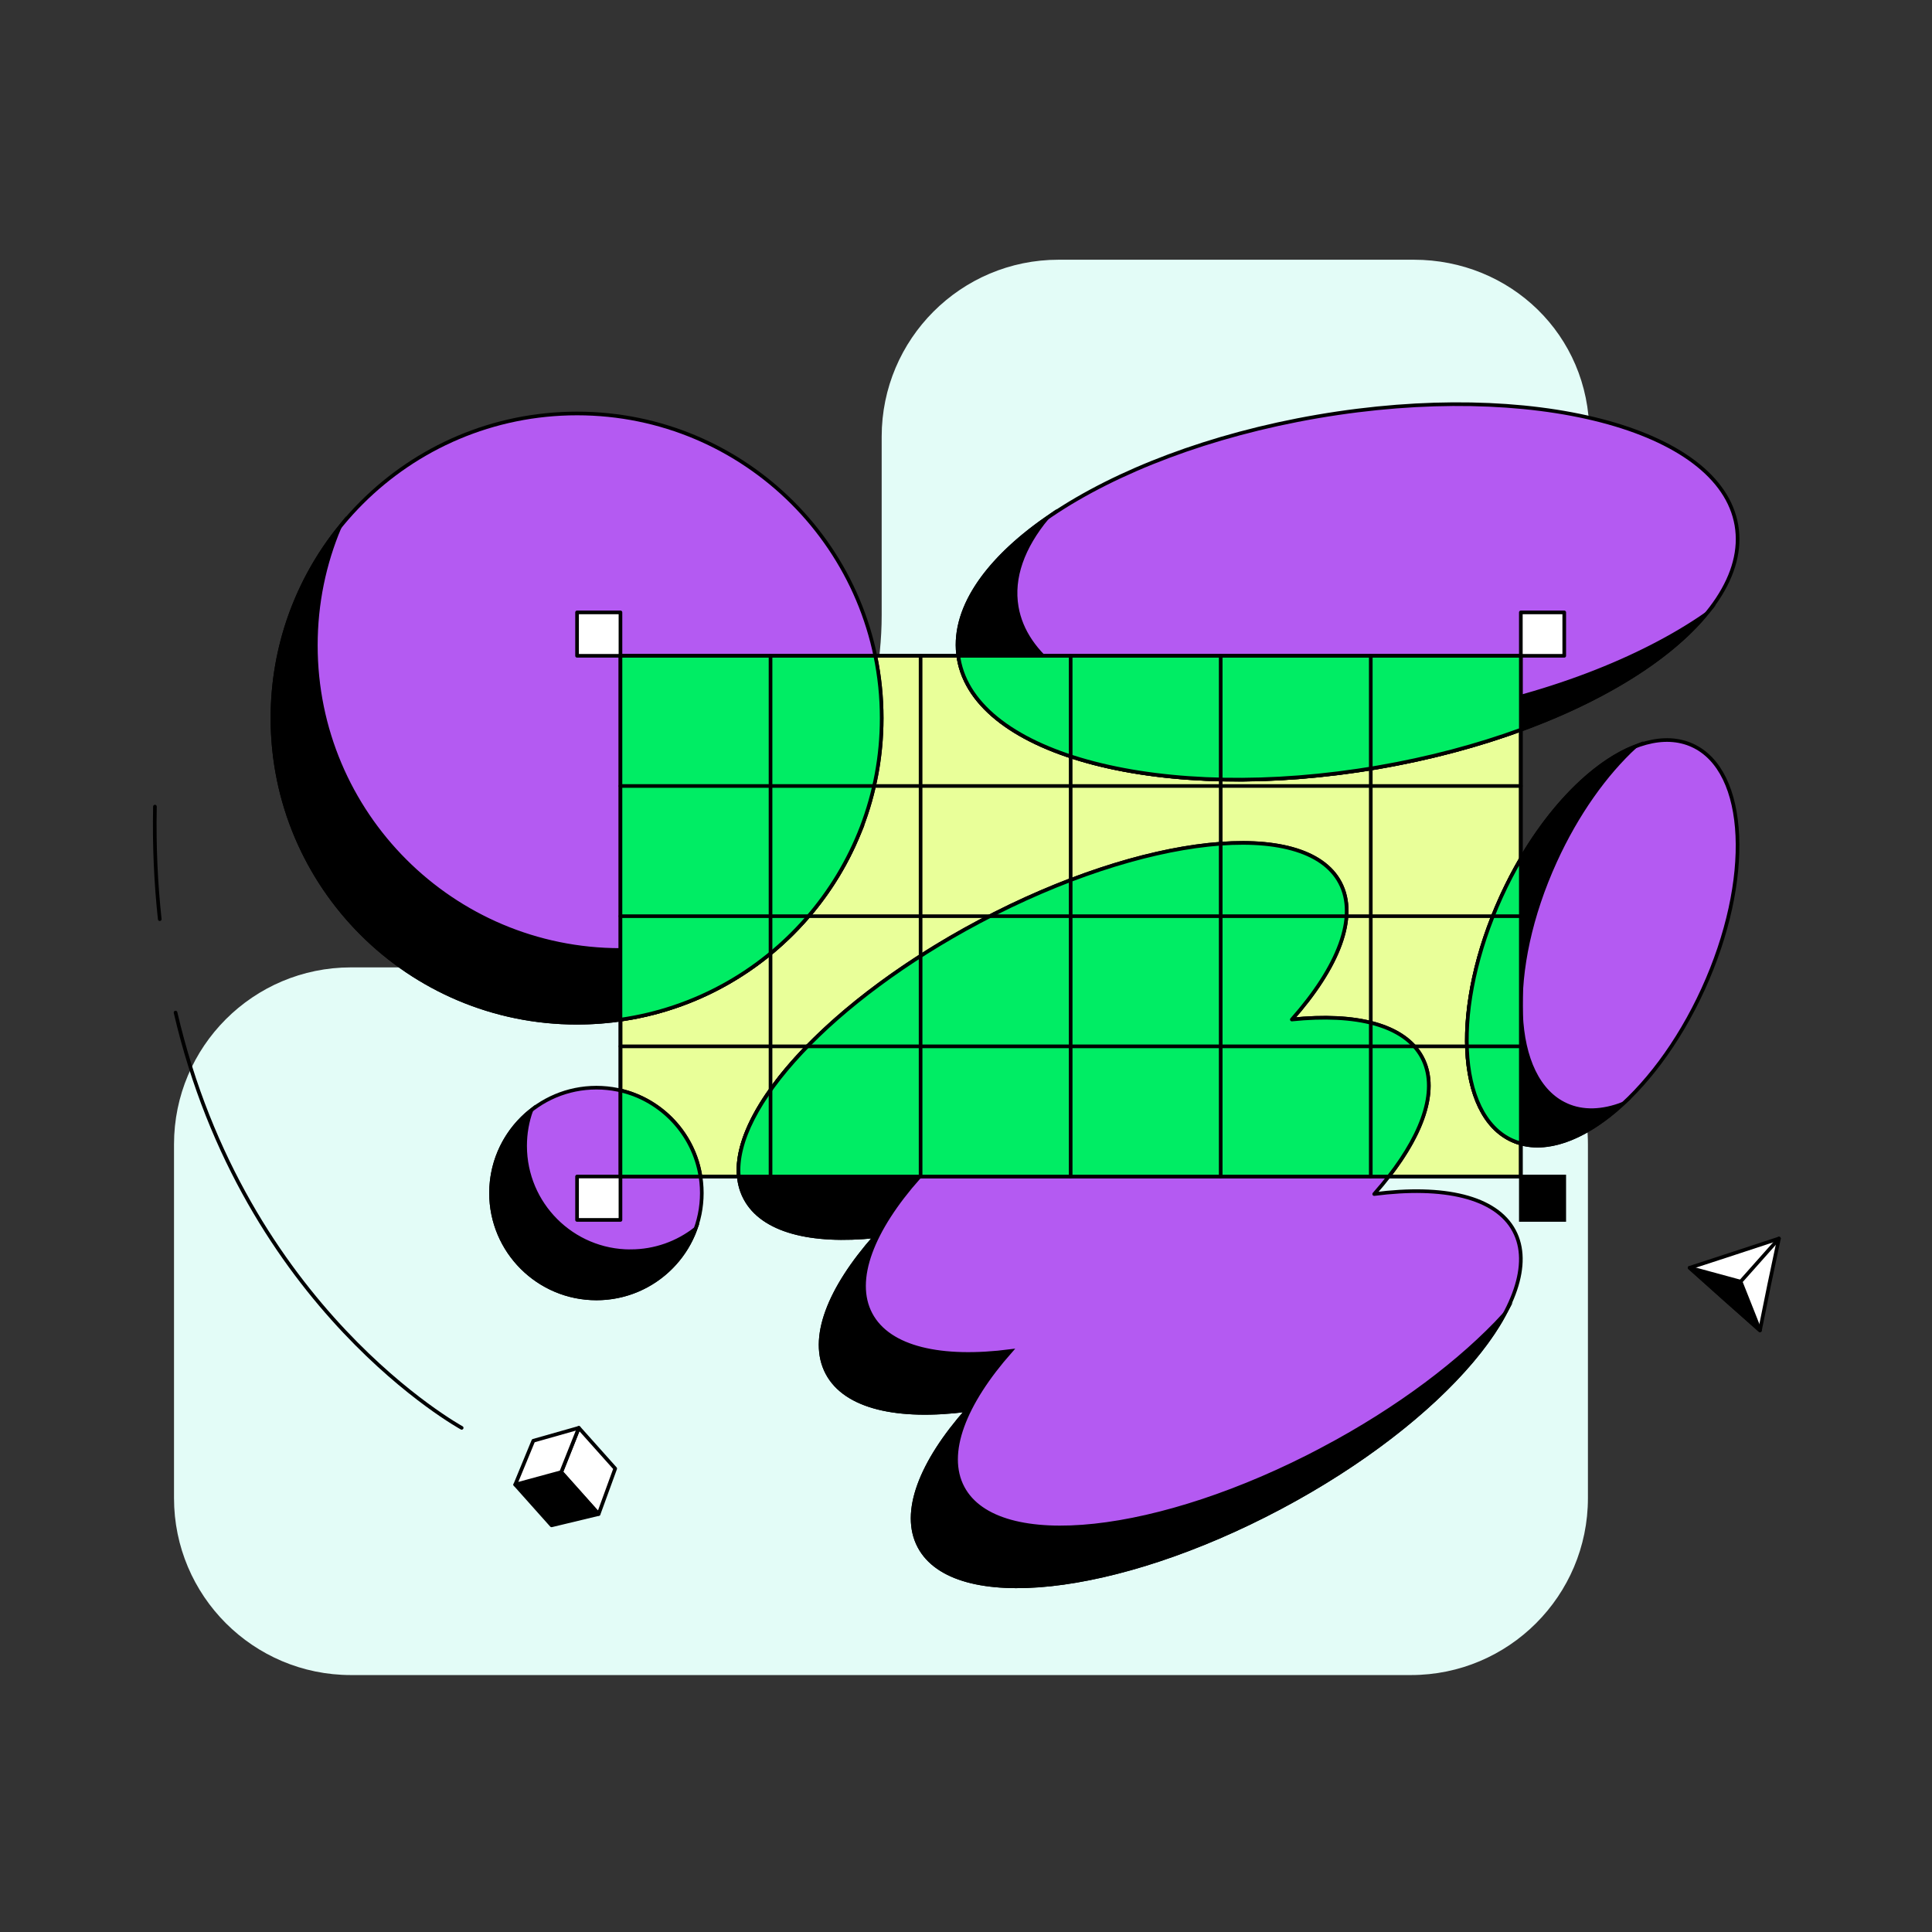
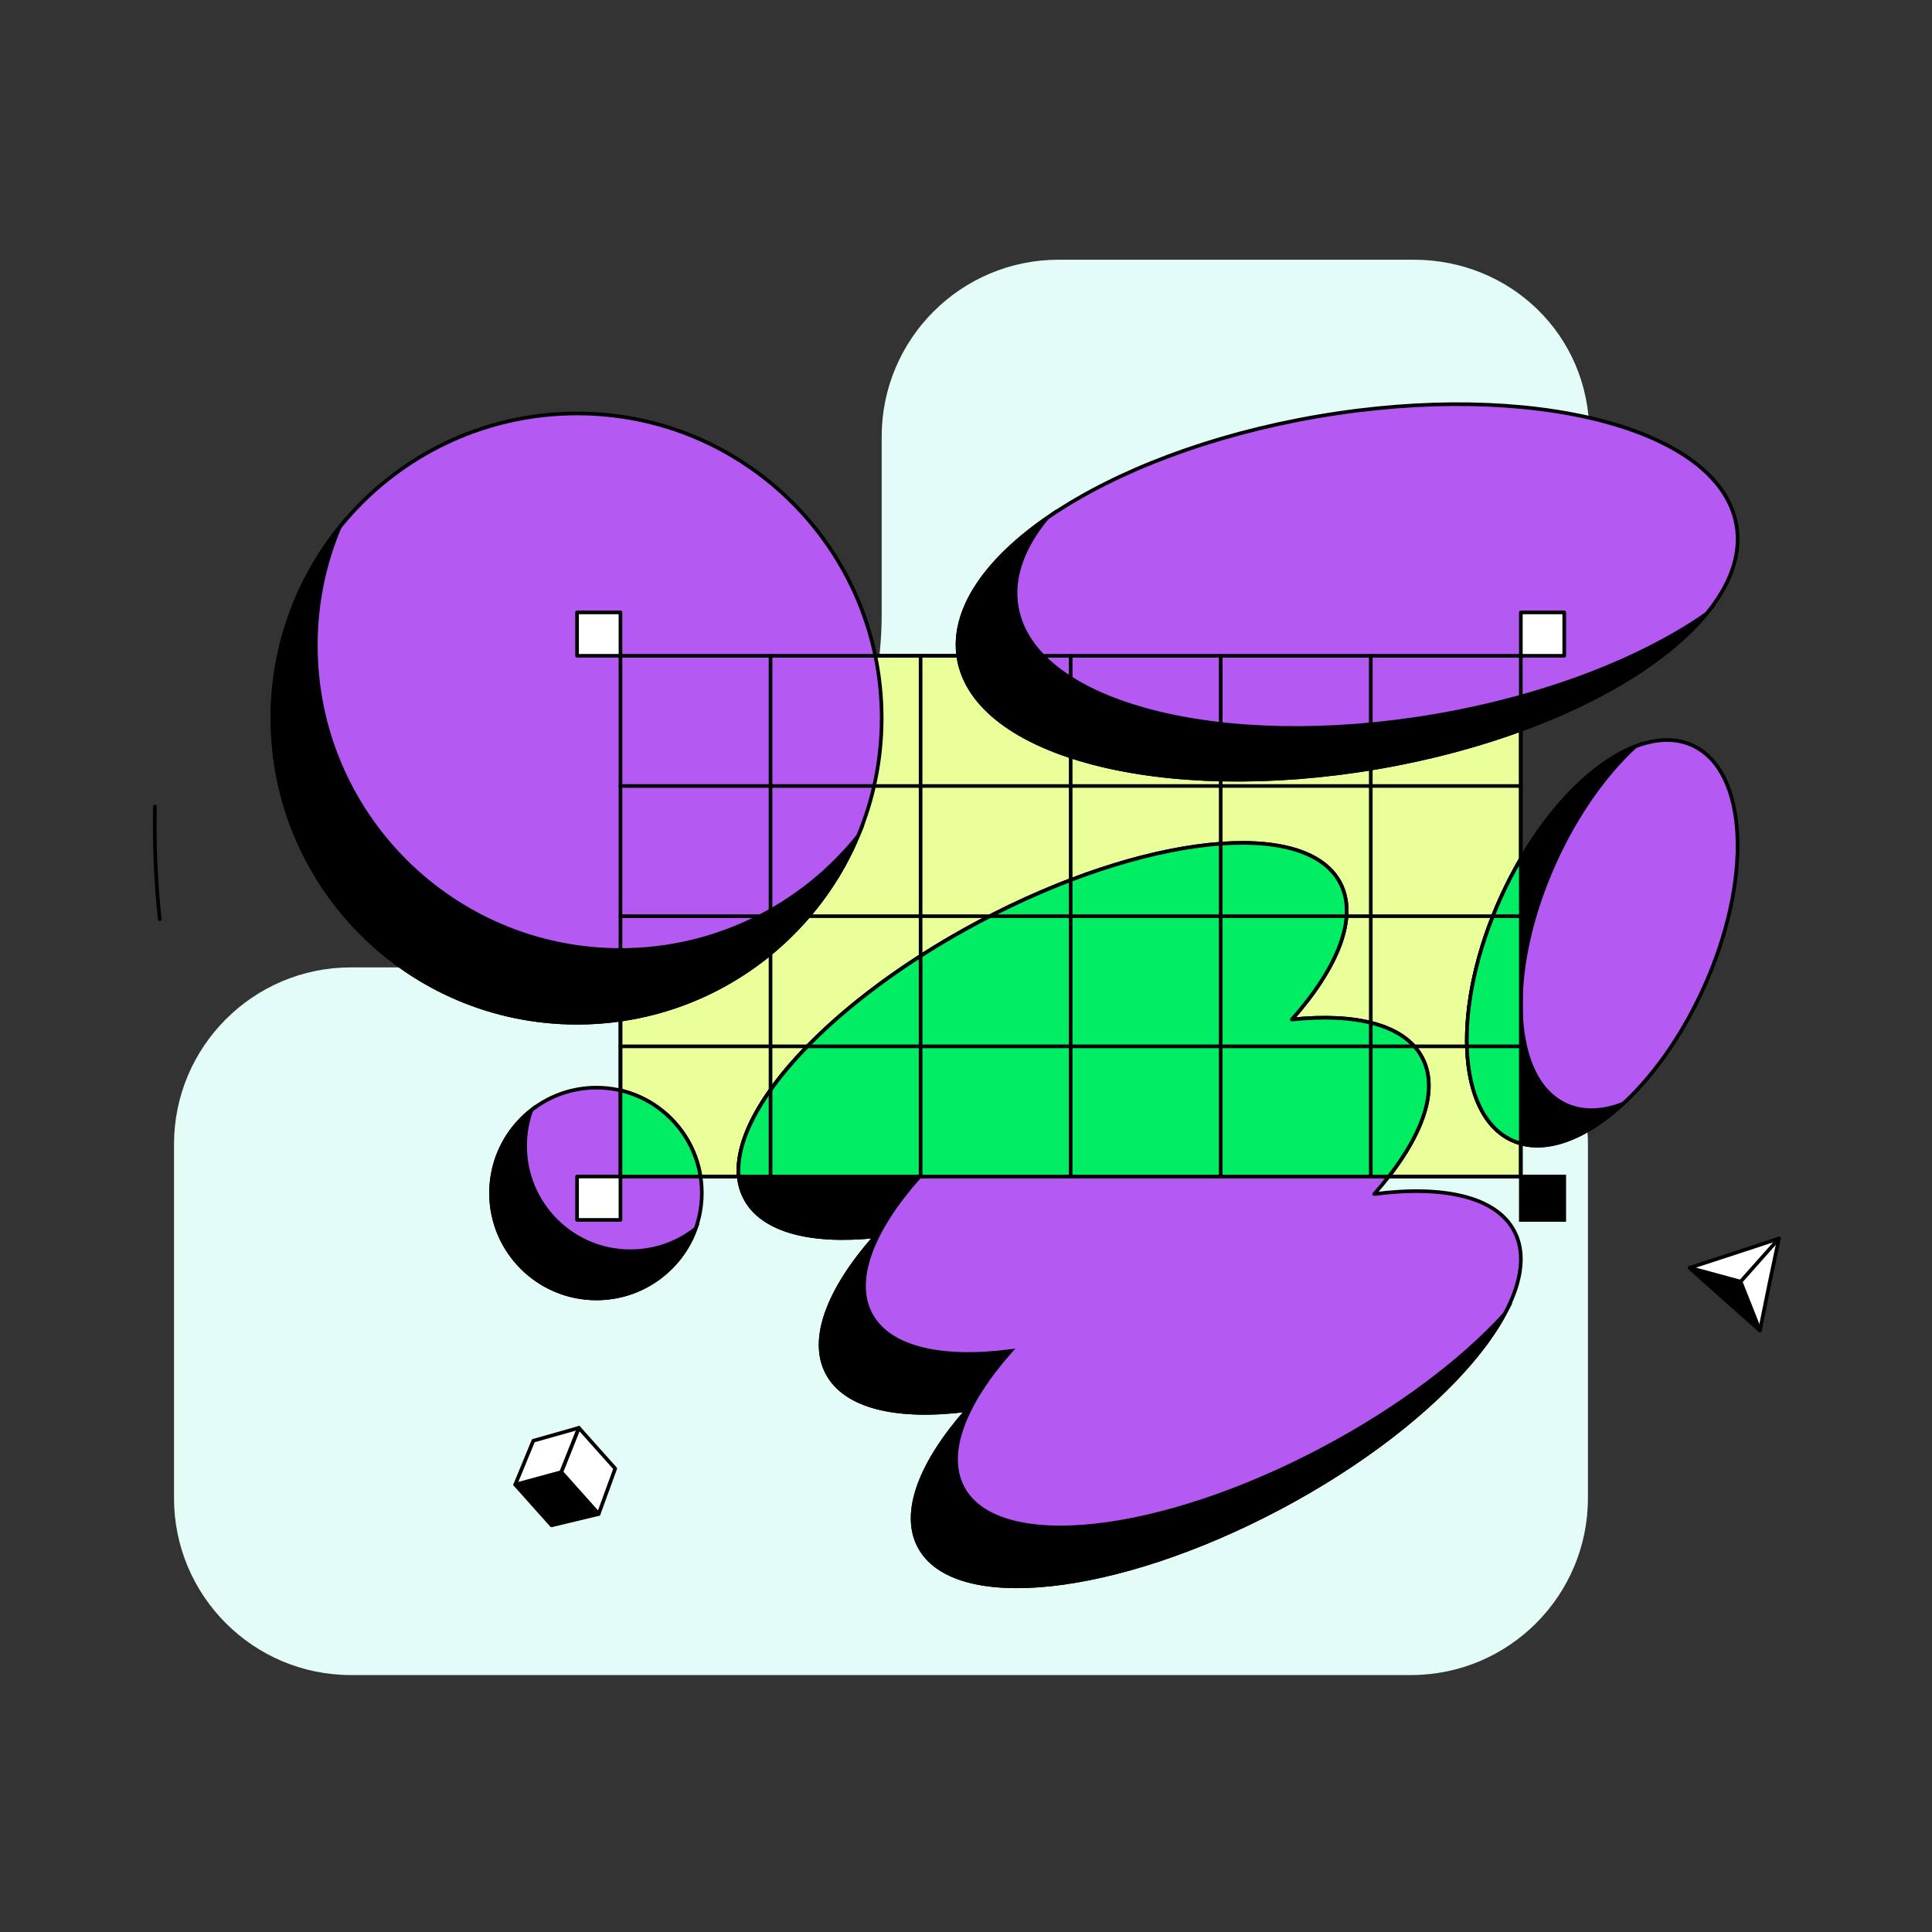
<svg xmlns="http://www.w3.org/2000/svg" width="696" height="696" viewBox="0 0 696 696" fill="none">
  <rect x="0" y="0" width="696" height="696" fill="#333333" stroke="none" />
  <g clip-path="url(#clip0_873_38)">
    <path d="M509.338 93.564H381.357C346.179 93.564 317.624 122.119 317.624 157.298V221.544C317.624 291.901 260.513 348.5 190.668 348.5H126.422C91.243 348.5 62.688 377.055 62.688 412.234V539.702C62.688 574.88 91.243 603.436 126.422 603.436H508.313C543.491 603.436 572.047 574.88 572.047 539.702V412.234C572.047 377.055 543.491 348.5 508.313 348.5C473.134 348.5 444.579 319.944 444.579 284.766V284.253C444.579 249.075 473.134 220.519 508.313 220.519H508.825C544.004 220.519 572.559 191.964 572.559 156.273C572.559 120.582 544.004 93.564 509.338 93.564Z" fill="#E3FCF7" />
    <path d="M547.867 236.262H223.521V423.837H547.867V236.262Z" fill="#E9FF99" stroke="black" stroke-width="1.314" stroke-linecap="round" stroke-linejoin="round" />
    <path d="M207.883 368.435C268.49 368.435 317.623 319.303 317.623 258.694C317.623 198.087 268.49 148.954 207.883 148.954C147.275 148.954 98.142 198.087 98.142 258.694C98.142 319.303 147.275 368.435 207.883 368.435Z" fill="#B45AF2" stroke="black" stroke-width="1.314" stroke-linecap="round" stroke-linejoin="round" />
    <path d="M223.52 342.233C162.914 342.233 113.78 293.099 113.78 232.493C113.78 217.42 116.815 203.057 122.321 189.981C107.196 208.786 98.142 232.69 98.142 258.696C98.142 319.302 147.276 368.437 207.883 368.437C253.416 368.437 292.471 340.696 309.082 301.207C288.963 326.214 258.121 342.233 223.52 342.233Z" fill="black" stroke="black" stroke-width="1.314" stroke-miterlimit="10" />
    <path d="M496.312 276.469C573.679 263.188 631.539 224.12 625.545 189.206C619.553 154.293 551.977 136.755 474.61 150.035C397.242 163.315 339.384 202.383 345.376 237.298C351.37 272.211 418.946 289.749 496.312 276.469Z" fill="#B45AF2" stroke="black" stroke-width="1.314" stroke-linecap="round" stroke-linejoin="round" />
    <path d="M517.209 257.815C439.835 271.101 372.264 253.571 366.271 218.655C364.458 208.076 368.505 197.104 377.192 186.591C354.786 202.15 342.447 220.206 345.377 237.276C351.369 272.191 418.954 289.722 496.315 276.436C550.22 267.185 594.662 245.397 614.624 221.231C591.193 237.499 556.751 251.021 517.196 257.815H517.209Z" fill="black" stroke="black" stroke-width="1.314" stroke-miterlimit="10" />
    <path d="M545.476 443.444C538.945 431.118 520.035 426.926 495.054 430.158C511.73 411.288 518.865 393.285 512.321 380.958C506.092 369.21 488.628 364.847 465.381 367.265C482.123 348.369 489.285 330.313 482.74 317.973C470.191 294.32 412.042 300.588 352.868 331.982C293.694 363.376 255.887 408.016 268.45 431.67C274.679 443.418 292.143 447.78 315.39 445.363C298.648 464.259 291.486 482.315 298.03 494.655C304.561 506.981 323.471 511.173 348.452 507.94C331.776 526.811 324.641 544.814 331.185 557.14C343.735 580.794 401.884 574.526 461.058 543.132C520.232 511.738 558.039 467.098 545.476 443.444Z" fill="#B45AF2" stroke="black" stroke-width="1.314" stroke-linecap="round" stroke-linejoin="round" />
    <path d="M476.696 521.909C417.522 553.303 359.373 559.584 346.823 535.917C340.292 523.591 347.414 505.588 364.09 486.717C339.109 489.95 320.212 485.758 313.668 473.432C307.124 461.092 314.286 443.037 331.027 424.14C307.781 426.558 290.316 422.195 284.088 410.447C279.817 402.391 281.381 391.905 287.636 380.341C269.58 399.974 261.656 418.883 268.437 431.67C274.665 443.418 292.13 447.781 315.376 445.363C298.635 464.259 291.473 482.315 298.017 494.655C304.548 506.981 323.458 511.173 348.439 507.94C331.763 526.811 324.628 544.814 331.172 557.14C343.722 580.794 401.871 574.526 461.045 543.132C500.074 522.422 529.798 495.969 541.914 473.55C526.566 490.252 503.884 507.48 476.682 521.909H476.696Z" fill="black" stroke="black" stroke-width="1.314" stroke-miterlimit="10" />
    <path d="M613.571 356.26C631.502 316.968 629.755 277.686 609.671 268.52C589.586 259.354 558.768 283.775 540.837 323.067C522.906 362.359 524.651 401.642 544.737 410.808C564.822 419.974 595.64 395.551 613.571 356.26Z" fill="#B45AF2" stroke="black" stroke-width="1.314" stroke-linecap="round" stroke-linejoin="round" />
    <path d="M564.162 398.002C544.082 388.843 542.335 349.551 560.259 310.259C568.078 293.11 578.367 278.787 589.143 268.865C572.099 275.436 553.321 295.62 540.81 323.046C522.886 362.337 524.634 401.629 544.713 410.788C556.028 415.953 570.759 410.447 584.662 397.634C577.29 400.486 570.233 400.788 564.175 398.015L564.162 398.002Z" fill="black" stroke="black" stroke-width="1.314" stroke-miterlimit="10" />
    <path d="M214.861 467.756C235.828 467.756 252.825 450.759 252.825 429.792C252.825 408.824 235.828 391.828 214.861 391.828C193.894 391.828 176.896 408.824 176.896 429.792C176.896 450.759 193.894 467.756 214.861 467.756Z" fill="#B45AF2" stroke="black" stroke-width="1.314" stroke-linecap="round" stroke-linejoin="round" />
    <path d="M227.134 450.765C206.174 450.765 189.17 433.773 189.17 412.8C189.17 408.28 189.958 403.943 191.417 399.922C182.573 406.873 176.896 417.662 176.896 429.778C176.896 450.738 193.888 467.743 214.861 467.743C231.3 467.743 245.308 457.282 250.578 442.656C244.126 447.729 235.978 450.751 227.134 450.751V450.765Z" fill="black" stroke="black" stroke-width="1.314" stroke-miterlimit="10" />
    <path d="M547.867 236.262H223.521V423.837H547.867V236.262Z" stroke="black" stroke-width="1.314" stroke-linecap="round" stroke-linejoin="round" />
    <path d="M223.521 392.825V423.837H252.339C249.934 408.554 238.409 396.307 223.521 392.825Z" fill="#00ED64" stroke="black" stroke-width="1.314" stroke-linecap="round" stroke-linejoin="round" />
    <path d="M547.88 309.379C545.357 313.69 542.979 318.25 540.797 323.033C522.873 362.325 524.621 401.616 544.7 410.776C545.725 411.249 546.79 411.617 547.88 411.919V309.379Z" fill="#00ED64" stroke="black" stroke-width="1.314" stroke-linecap="round" stroke-linejoin="round" />
    <path d="M465.381 367.279C482.123 348.382 489.285 330.326 482.74 317.987C470.191 294.333 412.042 300.601 352.868 331.995C299.712 360.196 263.824 399.067 266.15 423.838H500.31C513.162 407.319 518.116 391.905 512.321 380.972C506.092 369.223 488.628 364.861 465.381 367.279Z" fill="#00ED64" stroke="black" stroke-width="1.314" stroke-linecap="round" stroke-linejoin="round" />
-     <path d="M345.377 237.274C351.369 272.19 418.954 289.72 496.315 276.434C514.818 273.254 532.216 268.602 547.88 262.886V236.262H345.219C345.272 236.604 345.311 236.946 345.377 237.274Z" fill="#00ED64" stroke="black" stroke-width="1.314" stroke-linecap="round" stroke-linejoin="round" />
-     <path d="M223.521 367.331C276.715 359.735 317.623 314.005 317.623 258.707C317.623 251.02 316.835 243.516 315.324 236.262H223.521V367.331Z" fill="#00ED64" stroke="black" stroke-width="1.314" stroke-linecap="round" stroke-linejoin="round" />
    <path d="M223.521 220.612H207.883V236.25H223.521V220.612Z" fill="white" stroke="black" stroke-width="1.314" stroke-linecap="round" stroke-linejoin="round" />
    <path d="M223.521 423.837H207.883V439.475H223.521V423.837Z" fill="white" stroke="black" stroke-width="1.314" stroke-linecap="round" stroke-linejoin="round" />
    <path d="M563.518 220.612H547.88V236.25H563.518V220.612Z" fill="white" stroke="black" stroke-width="1.314" stroke-linecap="round" stroke-linejoin="round" />
    <path d="M563.518 423.837H547.88V439.475H563.518V423.837Z" fill="black" stroke="black" stroke-width="1.314" stroke-miterlimit="10" />
    <path d="M385.707 236.262V423.837" stroke="black" stroke-width="1.314" stroke-linecap="round" stroke-linejoin="round" />
    <path d="M331.645 236.262V423.837" stroke="black" stroke-width="1.314" stroke-linecap="round" stroke-linejoin="round" />
    <path d="M277.583 236.262V423.837" stroke="black" stroke-width="1.314" stroke-linecap="round" stroke-linejoin="round" />
    <path d="M493.818 236.262V423.837" stroke="black" stroke-width="1.314" stroke-linecap="round" stroke-linejoin="round" />
    <path d="M439.756 236.262V423.837" stroke="black" stroke-width="1.314" stroke-linecap="round" stroke-linejoin="round" />
    <path d="M223.521 330.051H547.88" stroke="black" stroke-width="1.314" stroke-linecap="round" stroke-linejoin="round" />
    <path d="M223.521 283.15H547.88" stroke="black" stroke-width="1.314" stroke-linecap="round" stroke-linejoin="round" />
    <path d="M223.521 376.938H547.88" stroke="black" stroke-width="1.314" stroke-linecap="round" stroke-linejoin="round" />
    <path d="M57.549 331.127C56.17 318.367 55.526 304.859 55.815 290.574" stroke="black" stroke-width="1.314" stroke-linecap="round" stroke-linejoin="round" />
-     <path d="M166.318 514.381C166.318 514.381 88.089 471.633 63.239 364.77" stroke="black" stroke-width="1.314" stroke-linecap="round" stroke-linejoin="round" />
    <path d="M640.866 446.177L624.834 451.447L608.697 456.716L621.352 468.057L634.02 479.266L637.384 462.656L640.866 446.177Z" fill="white" stroke="black" stroke-width="1.314" stroke-linecap="round" stroke-linejoin="round" />
    <path d="M634.02 479.266L627.055 461.71L608.697 456.716L634.02 479.266Z" fill="black" stroke="black" stroke-width="1.314" stroke-linecap="round" stroke-linejoin="round" />
    <path d="M640.866 446.177L627.055 461.71" stroke="black" stroke-width="1.314" stroke-linecap="round" stroke-linejoin="round" />
    <path d="M215.662 545.405L221.628 529.045L208.527 514.379L202.193 530.319L215.662 545.405Z" fill="white" stroke="black" stroke-width="1.314" stroke-linecap="round" stroke-linejoin="round" />
    <path d="M215.623 545.433L198.697 549.506L185.609 534.841L202.166 530.347L215.623 545.433Z" fill="black" stroke="black" stroke-width="1.314" stroke-linecap="round" stroke-linejoin="round" />
    <path d="M192.127 519.031L208.527 514.379L202.166 530.346L185.609 534.84L192.127 519.031Z" fill="white" stroke="black" stroke-width="1.314" stroke-linecap="round" stroke-linejoin="round" />
  </g>
  <defs>
    <clipPath id="clip0_873_38">
      <rect width="696" height="696" fill="white" />
    </clipPath>
  </defs>
</svg>